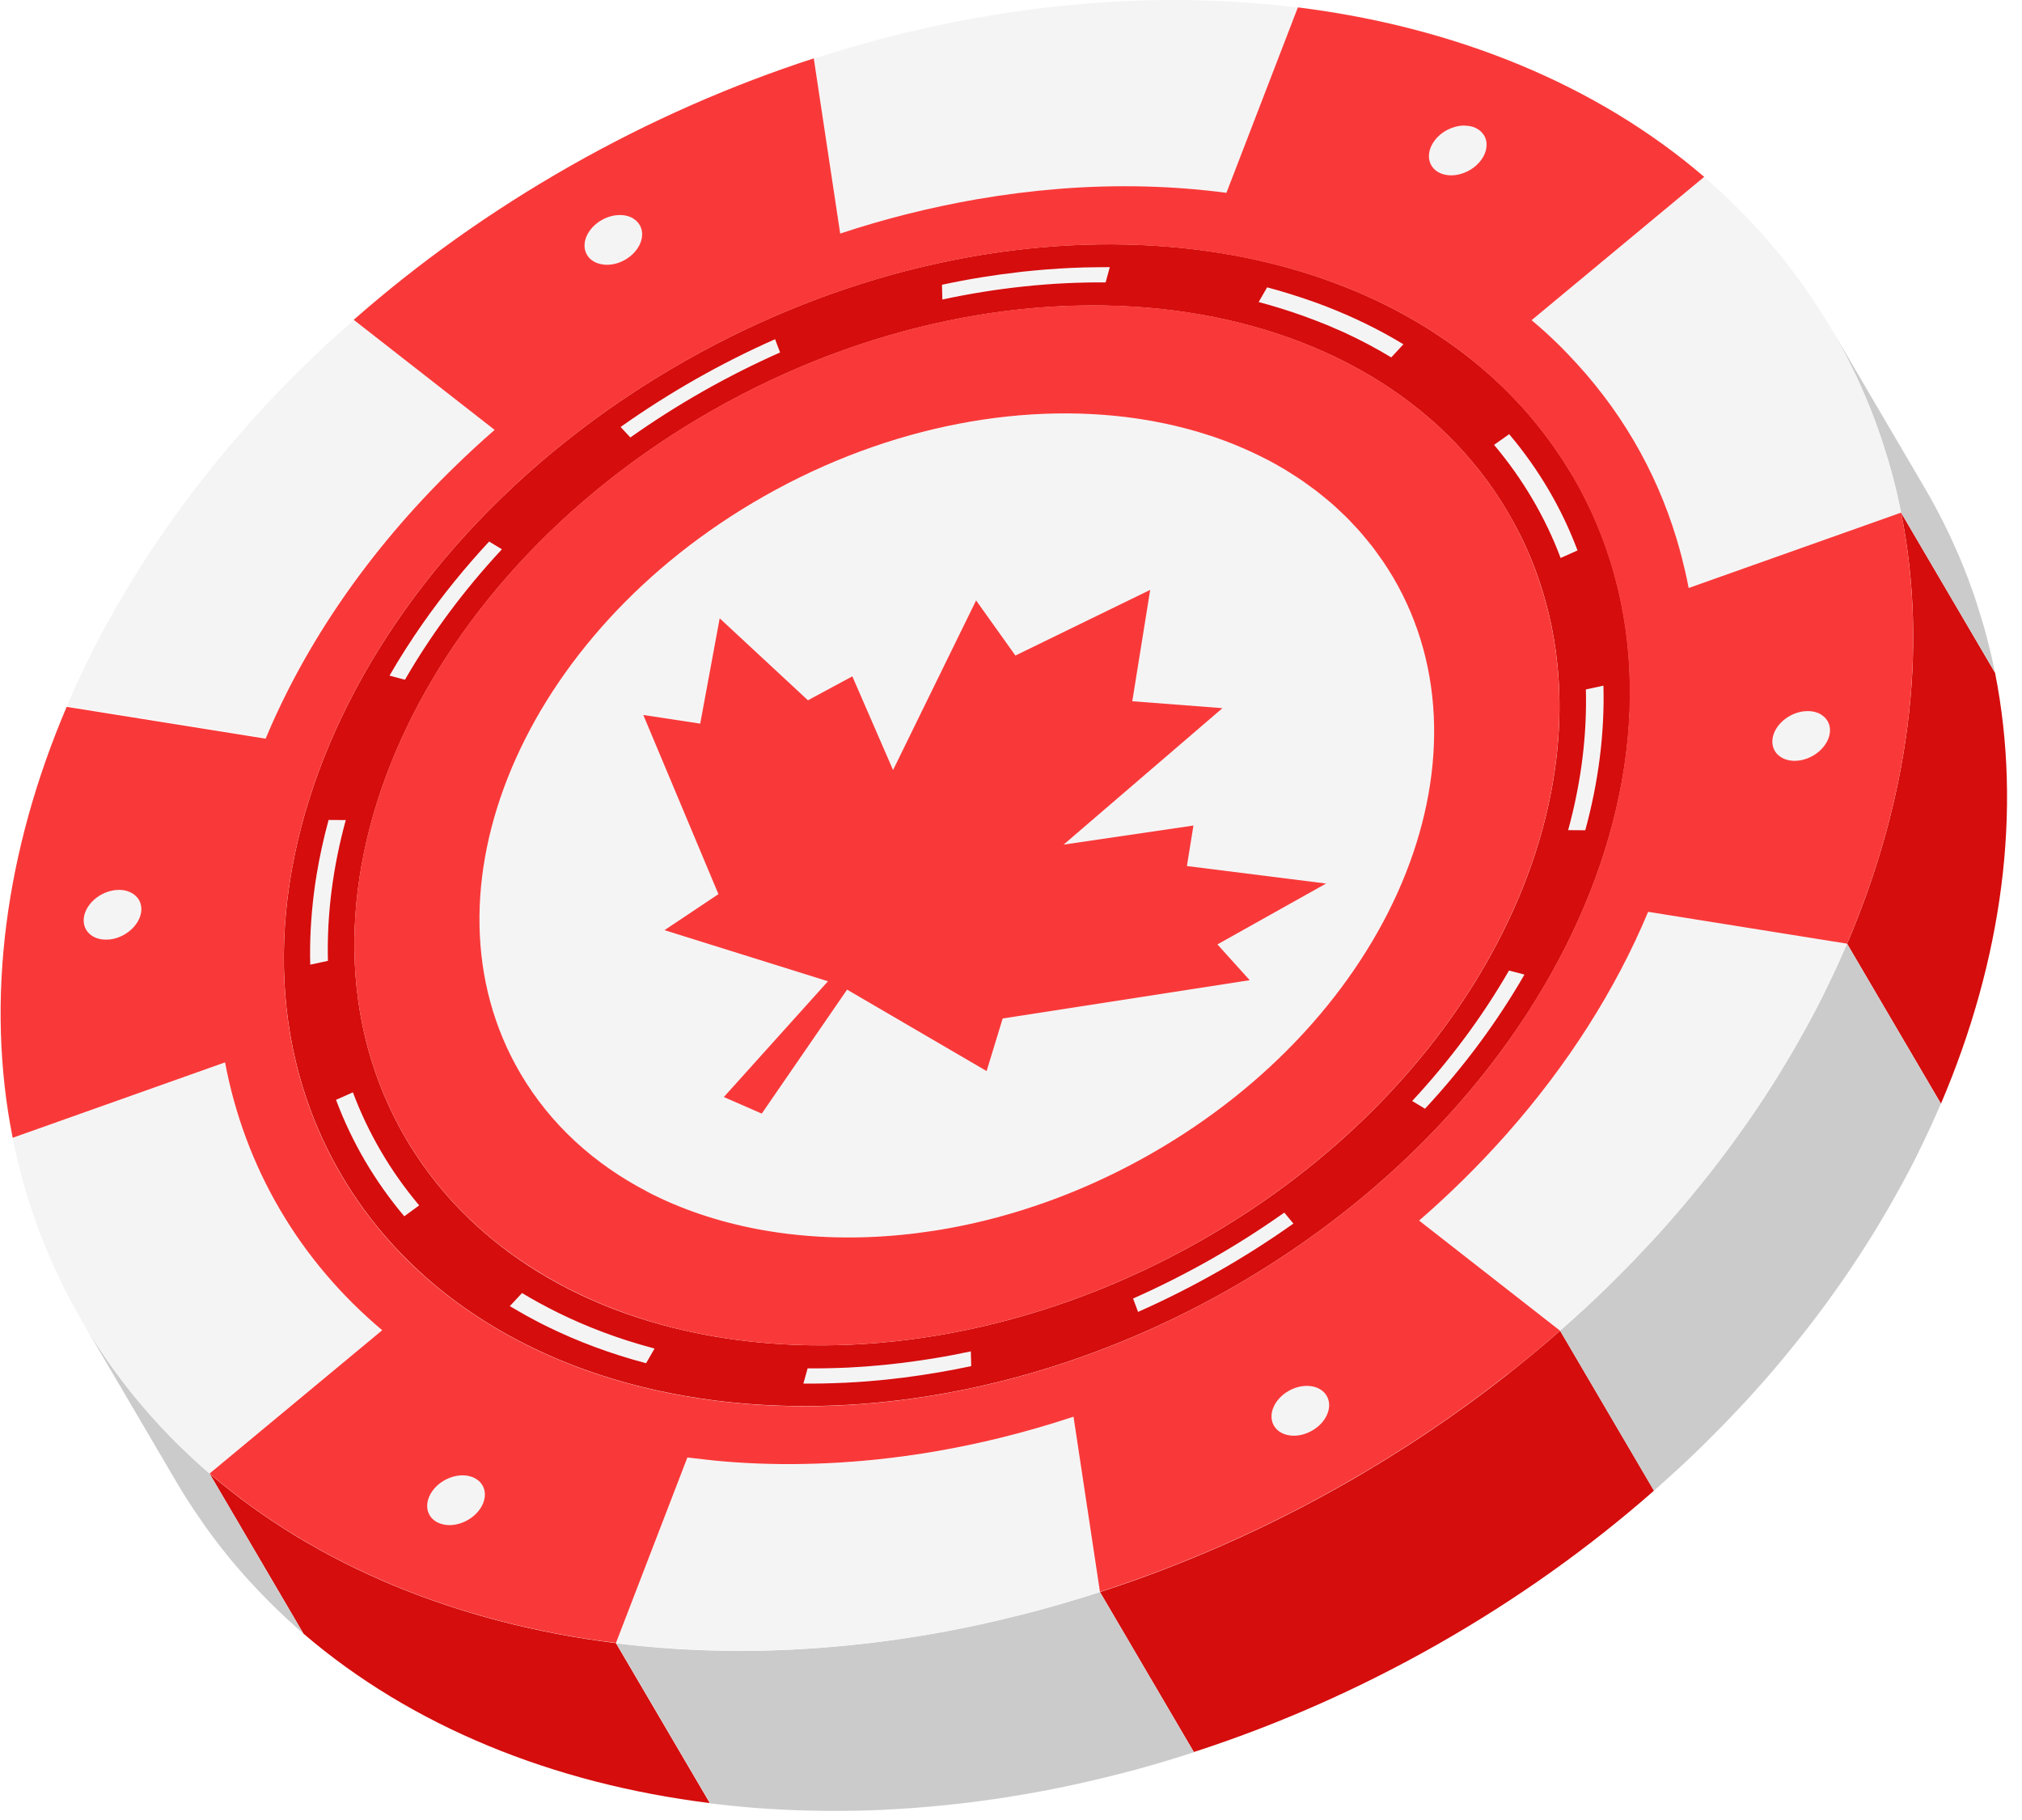
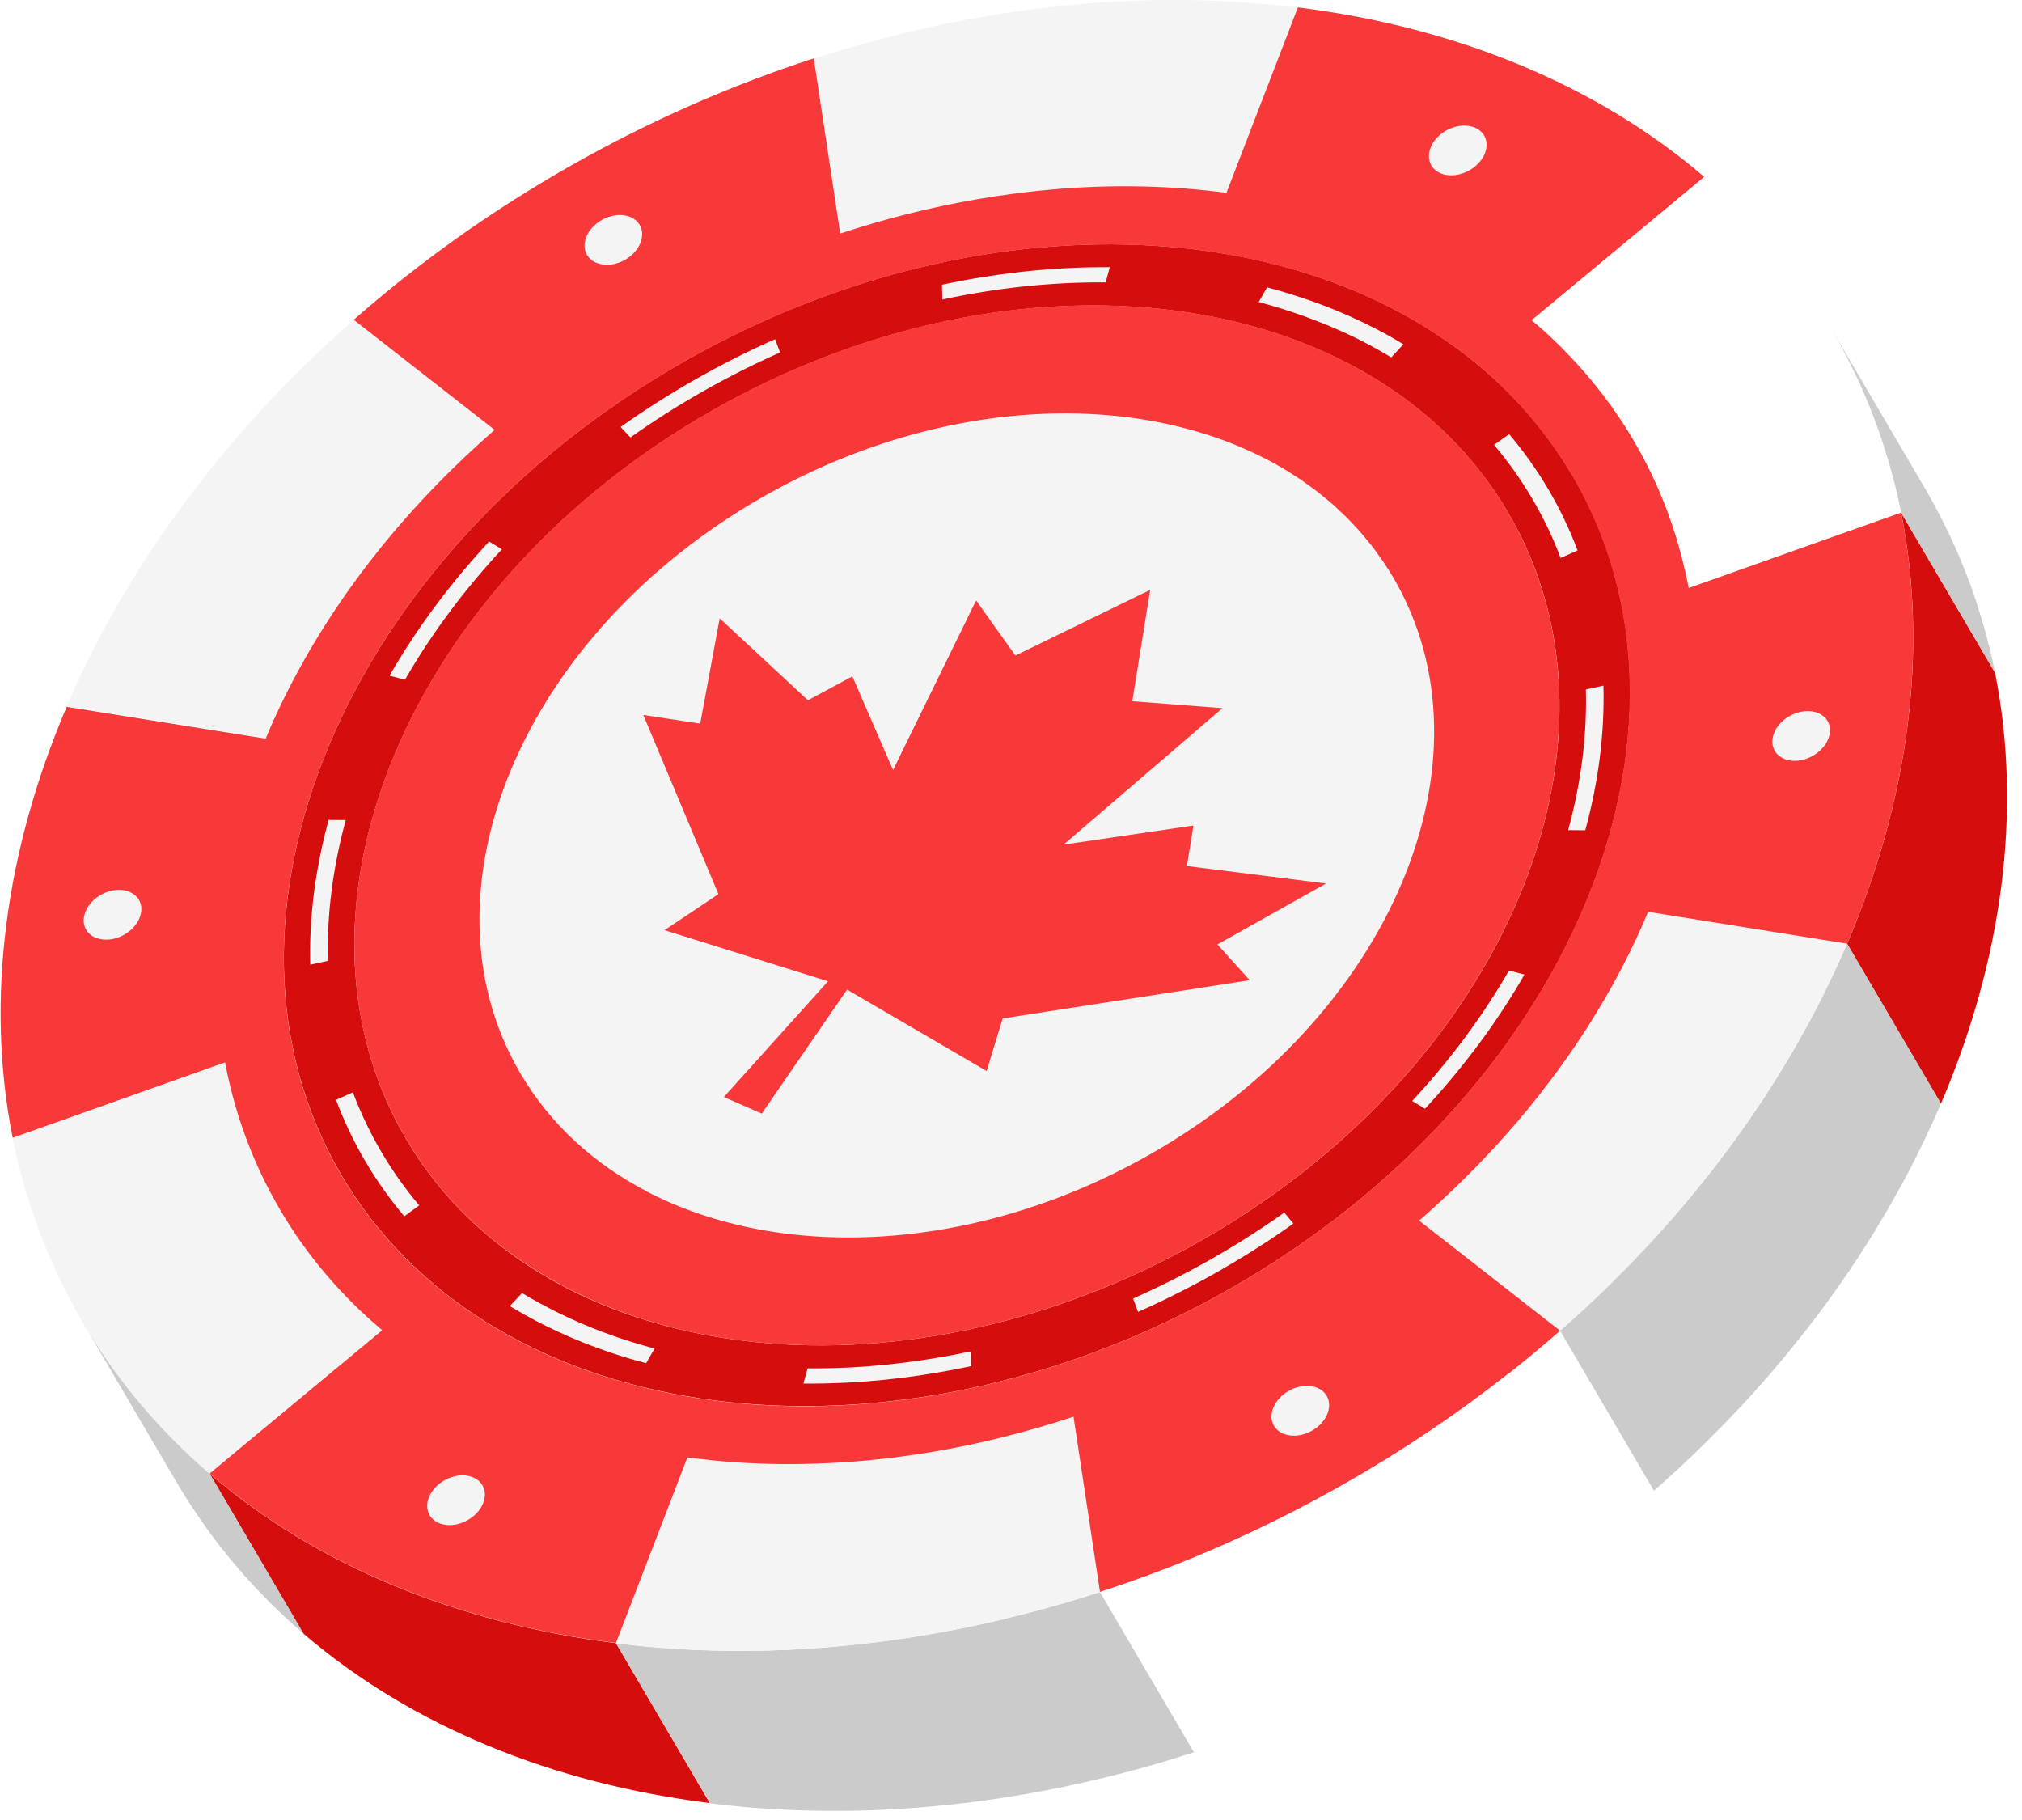
<svg xmlns="http://www.w3.org/2000/svg" width="130" height="117" viewBox="0 0 130 117" fill="none">
  <path d="M39.601 105.631C29.503 104.372 20.421 100.695 13.477 94.736L19.51 105.019C26.455 110.977 35.536 114.655 45.635 115.913L39.601 105.631Z" fill="#D50D0D" />
  <path d="M128.261 43.239L122.227 32.957C122.227 32.957 122.23 32.962 122.232 32.965C124.002 41.859 122.696 51.438 118.755 60.668L124.789 70.951C128.731 61.717 130.033 52.136 128.265 43.24L128.261 43.239Z" fill="#D50D0D" />
-   <path d="M106.338 95.829L100.305 85.546C99.24 86.483 98.14 87.398 97.008 88.291C93.734 90.874 90.19 93.268 86.384 95.43C83.823 96.885 81.23 98.187 78.612 99.338C75.995 100.49 73.362 101.493 70.723 102.347L76.756 112.63C82.036 110.921 87.299 108.621 92.418 105.713C97.536 102.805 102.194 99.473 106.338 95.829Z" fill="#D50D0D" />
  <path d="M118.116 62.097C118.045 62.254 117.971 62.411 117.897 62.569C117.713 62.96 117.522 63.352 117.332 63.744C117.275 63.854 117.223 63.966 117.168 64.079C116.921 64.574 116.661 65.068 116.397 65.561C116.331 65.681 116.265 65.8 116.2 65.923C115.995 66.297 115.787 66.672 115.576 67.042C115.481 67.204 115.391 67.367 115.297 67.528C115.079 67.906 114.854 68.279 114.624 68.656C114.552 68.772 114.484 68.889 114.415 69.003C114.118 69.485 113.812 69.964 113.501 70.443C113.426 70.56 113.348 70.672 113.273 70.789C113.025 71.161 112.775 71.53 112.523 71.901C112.419 72.053 112.311 72.204 112.204 72.358C111.948 72.723 111.689 73.083 111.425 73.446C111.338 73.562 111.255 73.68 111.168 73.796C110.822 74.265 110.467 74.732 110.105 75.195C110.025 75.296 109.944 75.398 109.866 75.498C109.577 75.864 109.282 76.233 108.984 76.596C108.865 76.742 108.744 76.885 108.625 77.031C108.333 77.379 108.038 77.73 107.737 78.076C107.639 78.192 107.543 78.306 107.442 78.419C107.045 78.872 106.641 79.321 106.232 79.766C106.156 79.85 106.076 79.933 105.999 80.014C105.659 80.379 105.318 80.74 104.97 81.102C104.84 81.236 104.709 81.37 104.577 81.505C104.244 81.843 103.91 82.178 103.572 82.511C103.464 82.618 103.358 82.722 103.25 82.829C102.806 83.26 102.356 83.687 101.899 84.111C101.816 84.188 101.731 84.262 101.647 84.34C101.27 84.684 100.89 85.031 100.504 85.369C100.437 85.43 100.369 85.487 100.302 85.547L106.336 95.83C106.402 95.77 106.471 95.712 106.538 95.652C106.921 95.311 107.303 94.967 107.681 94.622C107.764 94.545 107.849 94.471 107.933 94.393C108.389 93.97 108.84 93.543 109.284 93.111C109.392 93.005 109.497 92.9 109.606 92.794C109.944 92.46 110.281 92.124 110.61 91.787C110.74 91.654 110.87 91.52 111.003 91.385C111.352 91.023 111.693 90.662 112.032 90.297C112.108 90.213 112.188 90.13 112.266 90.049C112.675 89.604 113.078 89.155 113.476 88.702C113.576 88.589 113.672 88.474 113.771 88.359C114.072 88.013 114.368 87.665 114.658 87.314C114.779 87.171 114.898 87.025 115.017 86.879C115.315 86.515 115.611 86.147 115.9 85.781C115.98 85.679 116.061 85.577 116.139 85.477C116.5 85.015 116.855 84.548 117.202 84.079C117.289 83.963 117.371 83.845 117.458 83.728C117.723 83.365 117.982 83.006 118.237 82.641C118.346 82.49 118.45 82.337 118.556 82.183C118.81 81.816 119.063 81.445 119.306 81.072C119.383 80.957 119.463 80.841 119.535 80.725C119.845 80.247 120.151 79.767 120.448 79.285C120.521 79.17 120.589 79.053 120.658 78.939C120.885 78.564 121.109 78.19 121.33 77.811C121.425 77.649 121.519 77.488 121.609 77.325C121.822 76.95 122.031 76.578 122.234 76.206C122.3 76.086 122.366 75.966 122.431 75.844C122.695 75.351 122.951 74.858 123.202 74.362C123.258 74.251 123.31 74.14 123.365 74.027C123.558 73.638 123.747 73.243 123.93 72.852C124.004 72.694 124.078 72.536 124.15 72.38C124.329 71.988 124.502 71.598 124.674 71.206C124.711 71.122 124.749 71.037 124.784 70.95L118.751 60.667C118.713 60.751 118.676 60.836 118.64 60.924C118.468 61.316 118.297 61.708 118.116 62.097Z" fill="#CBCBCB" />
  <path d="M118.66 22.802C118.821 23.109 118.975 23.417 119.128 23.729C119.199 23.875 119.271 24.024 119.342 24.17C119.499 24.503 119.648 24.835 119.792 25.171C119.84 25.278 119.889 25.388 119.934 25.497C120.123 25.941 120.303 26.391 120.475 26.838C120.51 26.93 120.54 27.021 120.575 27.113C120.709 27.476 120.84 27.842 120.964 28.208C121.014 28.351 121.057 28.495 121.104 28.639C121.209 28.967 121.31 29.294 121.408 29.623C121.452 29.769 121.496 29.915 121.536 30.061C121.646 30.449 121.748 30.842 121.846 31.234C121.865 31.306 121.885 31.38 121.902 31.452C122.012 31.919 122.116 32.386 122.209 32.855C122.217 32.888 122.222 32.922 122.227 32.957L122.232 32.965C122.232 32.965 122.229 32.959 122.227 32.957L128.256 43.231C128.25 43.201 128.246 43.169 128.24 43.139C128.147 42.67 128.042 42.2 127.932 41.737C127.916 41.664 127.893 41.592 127.876 41.519C127.779 41.127 127.677 40.733 127.567 40.345C127.525 40.197 127.483 40.053 127.438 39.907C127.34 39.579 127.24 39.252 127.134 38.924C127.087 38.779 127.042 38.637 126.995 38.492C126.871 38.126 126.743 37.759 126.606 37.397C126.571 37.305 126.541 37.214 126.505 37.122C126.335 36.671 126.154 36.226 125.965 35.781C125.92 35.672 125.868 35.564 125.823 35.455C125.676 35.121 125.527 34.789 125.372 34.455C125.305 34.307 125.232 34.158 125.159 34.013C125.008 33.704 124.852 33.393 124.69 33.086C124.621 32.954 124.554 32.821 124.484 32.689C124.253 32.257 124.017 31.828 123.769 31.406L117.735 21.123C117.985 21.548 118.221 21.977 118.45 22.406C118.52 22.538 118.587 22.671 118.657 22.803L118.66 22.802Z" fill="#CBCBCB" />
  <path d="M19.51 105.019L13.477 94.736C13.449 94.715 13.426 94.694 13.401 94.671C13.401 94.671 13.399 94.668 13.398 94.666C13.261 94.549 13.127 94.431 12.992 94.311C12.764 94.109 12.54 93.908 12.32 93.701C12.271 93.657 12.226 93.612 12.181 93.567C11.872 93.28 11.57 92.986 11.271 92.689C11.17 92.587 11.072 92.485 10.97 92.383C10.782 92.192 10.595 91.996 10.411 91.798C10.358 91.739 10.303 91.684 10.249 91.626C10.249 91.626 10.249 91.626 10.248 91.623C10.146 91.513 10.043 91.403 9.942 91.289C9.674 90.994 9.41 90.693 9.15 90.385C9.094 90.321 9.038 90.259 8.984 90.193C8.67 89.819 8.365 89.441 8.066 89.055C7.993 88.962 7.924 88.864 7.851 88.771C7.63 88.479 7.412 88.185 7.195 87.887C7.195 87.887 7.195 87.887 7.194 87.884C7.171 87.852 7.149 87.82 7.125 87.785C7.054 87.684 6.984 87.585 6.914 87.484C6.717 87.2 6.523 86.915 6.333 86.624C6.252 86.499 6.17 86.378 6.089 86.252C5.825 85.842 5.566 85.427 5.318 85.004C5.318 85.004 5.317 85.001 5.315 84.999L11.349 95.281C11.598 95.707 11.857 96.122 12.122 96.535C12.203 96.66 12.286 96.781 12.367 96.907C12.557 97.198 12.752 97.486 12.949 97.769C13.02 97.871 13.091 97.972 13.16 98.071C13.182 98.103 13.206 98.138 13.229 98.169C13.229 98.169 13.229 98.169 13.231 98.172C13.444 98.472 13.662 98.766 13.886 99.057C13.891 99.065 13.896 99.073 13.903 99.08C13.95 99.14 13.993 99.201 14.04 99.26C14.06 99.289 14.08 99.316 14.103 99.343C14.34 99.649 14.582 99.951 14.829 100.251C14.893 100.327 14.956 100.402 15.021 100.481C15.021 100.481 15.021 100.481 15.023 100.484C15.072 100.542 15.119 100.597 15.168 100.655C15.434 100.966 15.703 101.276 15.979 101.578C16.031 101.634 16.081 101.687 16.133 101.743C16.176 101.79 16.218 101.837 16.264 101.882C16.269 101.89 16.276 101.897 16.286 101.907C16.286 101.907 16.289 101.912 16.291 101.915C16.343 101.971 16.396 102.03 16.451 102.085C16.635 102.282 16.822 102.478 17.01 102.67C17.112 102.772 17.209 102.873 17.311 102.976C17.61 103.272 17.912 103.567 18.222 103.857C18.27 103.9 18.316 103.945 18.361 103.99C18.584 104.196 18.809 104.399 19.035 104.603C19.169 104.721 19.307 104.84 19.441 104.958C19.441 104.958 19.442 104.961 19.444 104.964C19.444 104.964 19.444 104.964 19.445 104.966C19.47 104.99 19.494 105.01 19.518 105.033L19.51 105.019ZM9.121 90.368C9.072 90.311 9.022 90.257 8.976 90.198C9.025 90.255 9.072 90.311 9.121 90.368Z" fill="#CBCBCB" />
  <path d="M76.753 112.632L70.72 102.349C70.641 102.375 70.558 102.403 70.478 102.427C69.964 102.592 69.452 102.752 68.938 102.903C68.899 102.914 68.861 102.928 68.825 102.937C68.773 102.952 68.72 102.971 68.668 102.985C68.06 103.163 67.453 103.336 66.844 103.5C66.709 103.535 66.575 103.57 66.437 103.607C65.958 103.734 65.48 103.856 65.002 103.971C64.93 103.99 64.853 104.008 64.779 104.024C64.702 104.041 64.622 104.06 64.547 104.081C64.531 104.086 64.514 104.088 64.498 104.094C64.498 104.094 64.495 104.095 64.492 104.097C63.981 104.22 63.472 104.334 62.961 104.445C62.867 104.465 62.774 104.488 62.682 104.506C62.073 104.636 61.461 104.756 60.851 104.872C60.851 104.872 60.848 104.874 60.845 104.875C60.807 104.882 60.766 104.89 60.729 104.897C60.656 104.908 60.582 104.924 60.509 104.936C60.019 105.024 59.534 105.109 59.045 105.185C59.039 105.189 59.03 105.186 59.022 105.191C59.004 105.194 58.984 105.198 58.967 105.2C58.828 105.223 58.685 105.244 58.547 105.267C58.033 105.347 57.516 105.42 57.004 105.491C56.982 105.492 56.959 105.498 56.937 105.499C56.87 105.508 56.804 105.519 56.74 105.526C56.135 105.605 55.527 105.674 54.924 105.737C54.817 105.749 54.712 105.757 54.605 105.769C54.602 105.77 54.599 105.772 54.595 105.771C54.104 105.819 53.615 105.865 53.127 105.904C53.087 105.908 53.048 105.911 53.007 105.912C52.901 105.92 52.8 105.929 52.695 105.937C52.681 105.937 52.669 105.937 52.656 105.94C52.151 105.977 51.65 106.009 51.145 106.034C51.056 106.036 50.965 106.043 50.874 106.05C50.874 106.05 50.872 106.052 50.869 106.053C50.426 106.074 49.981 106.091 49.538 106.104C49.39 106.11 49.243 106.112 49.093 106.115C48.992 106.116 48.891 106.118 48.789 106.12C48.789 106.12 48.786 106.121 48.782 106.12C48.302 106.128 47.818 106.131 47.34 106.13C47.189 106.13 47.04 106.129 46.887 106.126C46.88 106.127 46.873 106.127 46.864 106.125C46.478 106.12 46.095 106.114 45.714 106.103C45.629 106.099 45.545 106.099 45.459 106.095C45.459 106.095 45.452 106.095 45.447 106.094C45.34 106.092 45.232 106.089 45.123 106.084C44.547 106.065 43.972 106.034 43.402 105.999C43.289 105.993 43.181 105.984 43.066 105.974C42.828 105.957 42.592 105.942 42.356 105.922C42.15 105.906 41.943 105.889 41.739 105.87C41.731 105.871 41.727 105.87 41.718 105.867C41.718 105.867 41.715 105.869 41.711 105.868C41.708 105.869 41.702 105.865 41.699 105.867C41.647 105.863 41.594 105.856 41.542 105.852C41.43 105.841 41.317 105.83 41.205 105.82C41.205 105.82 41.202 105.821 41.198 105.82C41.069 105.807 40.936 105.793 40.807 105.781C40.504 105.748 40.203 105.714 39.903 105.679C39.809 105.669 39.718 105.661 39.627 105.649L45.661 115.932C45.754 115.943 45.847 115.953 45.941 115.963C46.243 116.001 46.543 116.035 46.845 116.065C46.974 116.077 47.104 116.093 47.236 116.104C47.236 116.104 47.239 116.102 47.243 116.103C47.355 116.114 47.468 116.125 47.58 116.136C47.632 116.14 47.685 116.147 47.737 116.151C47.744 116.151 47.753 116.153 47.758 116.154C47.765 116.154 47.77 116.155 47.779 116.157C47.983 116.176 48.189 116.192 48.396 116.209C48.631 116.228 48.869 116.246 49.105 116.261C49.216 116.269 49.328 116.28 49.442 116.286C49.482 116.29 49.52 116.29 49.558 116.291C50.09 116.325 50.623 116.349 51.158 116.37C51.266 116.372 51.373 116.375 51.483 116.38C51.485 116.378 51.49 116.379 51.494 116.38C51.58 116.384 51.664 116.385 51.749 116.389C52.131 116.399 52.515 116.408 52.899 116.41C52.906 116.41 52.913 116.409 52.922 116.412C53.071 116.413 53.224 116.416 53.376 116.415C53.853 116.416 54.334 116.415 54.817 116.406C54.921 116.402 55.024 116.403 55.129 116.4C55.276 116.399 55.424 116.393 55.574 116.39C56.014 116.378 56.456 116.362 56.897 116.339C56.9 116.338 56.904 116.339 56.911 116.338C57.001 116.336 57.092 116.329 57.182 116.322C57.682 116.296 58.188 116.266 58.693 116.229C58.707 116.228 58.719 116.229 58.732 116.225C58.83 116.218 58.928 116.21 59.026 116.203C59.073 116.199 59.117 116.196 59.164 116.192C59.652 116.153 60.142 116.11 60.632 116.059C60.743 116.048 60.854 116.037 60.965 116.027C61.568 115.963 62.174 115.891 62.784 115.814C62.861 115.803 62.939 115.793 63.016 115.782C63.026 115.78 63.036 115.778 63.048 115.779C63.561 115.711 64.074 115.636 64.588 115.556C64.731 115.535 64.874 115.514 65.018 115.488C65.036 115.485 65.05 115.484 65.066 115.479C65.568 115.399 66.067 115.313 66.571 115.221C66.642 115.207 66.712 115.197 66.783 115.182C66.811 115.178 66.841 115.172 66.869 115.167C66.877 115.162 66.886 115.165 66.896 115.163C67.507 115.047 68.118 114.927 68.728 114.797C68.823 114.777 68.915 114.754 69.007 114.736C69.517 114.624 70.027 114.51 70.538 114.388C70.561 114.382 70.585 114.376 70.605 114.372C70.674 114.355 70.748 114.339 70.818 114.322C70.895 114.304 70.967 114.286 71.044 114.268C71.52 114.15 71.997 114.032 72.472 113.905C72.612 113.866 72.751 113.832 72.893 113.796C73.497 113.631 74.103 113.462 74.707 113.284C74.754 113.268 74.801 113.256 74.848 113.241C74.874 113.233 74.903 113.224 74.929 113.217C74.945 113.212 74.961 113.206 74.974 113.203L74.979 113.2C74.979 113.2 74.979 113.2 74.982 113.198C75.492 113.046 76.004 112.886 76.515 112.723C76.594 112.696 76.677 112.675 76.759 112.647L76.757 112.645L76.753 112.632Z" fill="#CBCBCB" />
  <path d="M89.582 37.117C89.37 36.756 89.148 36.405 88.915 36.064C88.848 35.964 88.775 35.871 88.707 35.775C88.537 35.537 88.369 35.296 88.191 35.069C88.097 34.948 87.996 34.834 87.898 34.714C87.736 34.515 87.577 34.314 87.407 34.128C87.295 34.001 87.177 33.885 87.062 33.76C86.899 33.585 86.734 33.407 86.566 33.237C86.441 33.114 86.312 32.997 86.184 32.876C86.014 32.715 85.847 32.553 85.671 32.403C85.536 32.282 85.395 32.172 85.256 32.057C85.079 31.911 84.906 31.764 84.725 31.624C84.579 31.51 84.43 31.404 84.279 31.296C84.099 31.163 83.917 31.028 83.728 30.9C83.572 30.795 83.413 30.692 83.255 30.591C83.067 30.471 82.877 30.347 82.688 30.231C82.525 30.134 82.356 30.04 82.189 29.944C81.996 29.834 81.798 29.722 81.599 29.616C81.427 29.523 81.253 29.439 81.077 29.353C80.874 29.252 80.675 29.152 80.468 29.057C80.291 28.975 80.108 28.896 79.926 28.817C79.717 28.727 79.51 28.639 79.298 28.555C79.111 28.482 78.924 28.409 78.736 28.341C78.523 28.261 78.311 28.184 78.093 28.11C77.899 28.044 77.707 27.982 77.513 27.921C77.294 27.852 77.073 27.787 76.853 27.721C76.657 27.665 76.456 27.612 76.254 27.559C76.03 27.5 75.807 27.443 75.579 27.39C75.376 27.341 75.172 27.297 74.963 27.252C74.734 27.203 74.506 27.157 74.273 27.114C74.106 27.082 73.941 27.053 73.775 27.021C66.183 25.733 57.282 27.277 49.111 31.919C33.613 40.723 26.607 57.329 33.461 69.01C35.389 72.296 38.208 74.84 41.609 76.607C50.302 81.121 62.792 80.547 73.934 74.218C89.432 65.413 96.438 48.808 89.584 37.127L89.582 37.117Z" fill="#F5F4F5" />
  <path d="M9.078 58.61C9.113 58.321 9.059 58.061 8.931 57.843C8.737 57.513 8.377 57.286 7.92 57.224C7.876 57.22 7.828 57.217 7.786 57.215C7.75 57.213 7.72 57.207 7.687 57.208C7.648 57.207 7.606 57.212 7.565 57.214C7.524 57.214 7.483 57.215 7.439 57.218C6.422 57.326 5.508 58.125 5.399 58.999C5.364 59.288 5.418 59.548 5.546 59.766C5.74 60.096 6.101 60.324 6.559 60.388C6.712 60.409 6.872 60.411 7.043 60.392C8.06 60.285 8.974 59.486 9.082 58.611L9.078 58.61Z" fill="#F5F4F5" />
  <path d="M31.168 96.018C31.165 95.956 31.159 95.892 31.148 95.835C31.16 95.895 31.165 95.956 31.168 96.018Z" fill="#F5F4F5" />
  <path d="M31.171 96.031C31.171 96.031 31.168 96.025 31.169 96.02C31.171 96.023 31.173 96.026 31.171 96.031Z" fill="#F5F4F5" />
  <path d="M31.148 95.835C31.144 95.815 31.137 95.797 31.131 95.781C31.135 95.801 31.142 95.82 31.148 95.835Z" fill="#F5F4F5" />
  <path d="M31.013 95.476C31.032 95.509 31.045 95.543 31.061 95.578C31.046 95.546 31.034 95.512 31.014 95.478L31.013 95.476Z" fill="#F5F4F5" />
  <path d="M31.171 96.031C31.184 96.362 31.068 96.727 30.817 97.067C30.287 97.778 29.335 98.159 28.552 98.011C29.335 98.159 30.289 97.781 30.817 97.067C31.071 96.725 31.184 96.362 31.171 96.031Z" fill="#F5F4F5" />
  <path d="M31.134 95.78C31.124 95.737 31.113 95.691 31.097 95.652C31.114 95.694 31.124 95.737 31.134 95.78Z" fill="#F5F4F5" />
  <path d="M31.095 95.649C31.085 95.625 31.072 95.602 31.06 95.576C31.073 95.598 31.088 95.623 31.095 95.649Z" fill="#F5F4F5" />
  <path d="M85.296 89.732C85.243 89.643 85.183 89.565 85.111 89.494C84.61 89.003 83.67 88.951 82.852 89.416C81.917 89.948 81.493 90.949 81.908 91.657C82.115 92.009 82.492 92.22 82.935 92.278C83.378 92.335 83.885 92.237 84.354 91.971C85.29 91.44 85.714 90.438 85.298 89.731L85.296 89.732Z" fill="#F5F4F5" />
  <path d="M41.128 14.459C41.077 14.372 41.015 14.292 40.943 14.221C40.889 14.169 40.828 14.129 40.768 14.085C40.745 14.072 40.728 14.048 40.705 14.035C40.18 13.722 39.389 13.742 38.687 14.141C37.749 14.674 37.328 15.674 37.741 16.379C37.956 16.745 38.353 16.956 38.816 17.003C39.248 17.048 39.733 16.951 40.185 16.695C41.12 16.163 41.544 15.162 41.129 14.454L41.128 14.459Z" fill="#F5F4F5" />
  <path d="M95.412 8.711C95.4 8.691 95.385 8.67 95.37 8.652C95.247 8.469 95.066 8.315 94.827 8.211C94.821 8.207 94.817 8.206 94.81 8.202C94.72 8.164 94.626 8.139 94.526 8.118C94.513 8.114 94.502 8.109 94.486 8.107C94.431 8.097 94.373 8.097 94.319 8.094C94.258 8.087 94.2 8.079 94.138 8.077C93.437 8.077 92.67 8.442 92.217 9.053C91.814 9.599 91.761 10.2 92.02 10.641C92.147 10.857 92.35 11.036 92.622 11.15C92.932 11.279 93.29 11.307 93.645 11.247C94.239 11.148 94.833 10.811 95.212 10.301C95.615 9.755 95.668 9.154 95.409 8.712L95.412 8.711Z" fill="#F5F4F5" />
  <path d="M115.604 48.897C116.621 48.789 117.535 47.99 117.643 47.116C117.679 46.827 117.625 46.567 117.497 46.349C117.488 46.335 117.476 46.32 117.468 46.306C117.445 46.267 117.419 46.229 117.386 46.192C117.313 46.107 117.227 46.032 117.129 45.968C117.116 45.958 117.103 45.95 117.089 45.939C117.044 45.913 116.995 45.888 116.947 45.864C116.932 45.857 116.922 45.848 116.909 45.844C116.65 45.733 116.343 45.688 116.002 45.725C114.985 45.833 114.071 46.632 113.961 47.504C113.925 47.792 113.979 48.053 114.107 48.271C114.204 48.436 114.344 48.577 114.515 48.681C114.8 48.858 115.179 48.941 115.604 48.897Z" fill="#F5F4F5" />
  <path d="M30.815 97.064C31.219 96.518 31.272 95.918 31.013 95.476C30.886 95.26 30.683 95.081 30.411 94.967C30.307 94.926 30.201 94.893 30.086 94.872C29.304 94.727 28.351 95.105 27.821 95.816C27.416 96.359 27.363 96.96 27.622 97.402C27.748 97.617 27.952 97.796 28.223 97.91C28.327 97.952 28.434 97.985 28.548 98.005C29.332 98.153 30.285 97.775 30.814 97.061L30.815 97.064Z" fill="#F5F4F5" />
  <path d="M24.571 85.525C21.976 83.342 19.751 80.758 18.003 77.78C16.256 74.801 15.094 71.614 14.469 68.307L0.814 73.156C0.816 73.166 0.82 73.178 0.819 73.19C0.822 73.196 0.822 73.207 0.822 73.215C0.824 73.225 0.828 73.237 0.827 73.249C0.827 73.249 0.829 73.252 0.83 73.254C0.901 73.613 0.986 73.972 1.066 74.329C1.07 74.334 1.069 74.346 1.072 74.351C1.095 74.454 1.117 74.557 1.14 74.66C1.157 74.728 1.173 74.794 1.19 74.862C1.193 74.868 1.195 74.871 1.196 74.878C1.196 74.878 1.197 74.881 1.199 74.883C1.263 75.141 1.335 75.399 1.402 75.656C1.436 75.785 1.469 75.919 1.504 76.049C1.504 76.049 1.504 76.049 1.505 76.052C1.545 76.197 1.588 76.34 1.63 76.484C1.726 76.81 1.826 77.134 1.929 77.459C1.931 77.462 1.933 77.464 1.934 77.467C1.98 77.609 2.025 77.751 2.072 77.889C2.073 77.892 2.075 77.894 2.077 77.897C2.139 78.082 2.205 78.264 2.27 78.447C2.336 78.63 2.399 78.814 2.464 78.997C2.466 79 2.468 79.002 2.469 79.005C2.472 79.011 2.476 79.016 2.476 79.024C2.506 79.1 2.531 79.175 2.561 79.252C2.561 79.252 2.561 79.252 2.562 79.254C2.629 79.433 2.706 79.609 2.776 79.786C2.882 80.057 2.988 80.329 3.1 80.597C3.148 80.711 3.199 80.824 3.248 80.934C3.248 80.934 3.25 80.937 3.252 80.94C3.395 81.268 3.542 81.595 3.695 81.922C3.765 82.073 3.836 82.219 3.908 82.368C4.059 82.677 4.211 82.982 4.373 83.289C4.373 83.289 4.373 83.289 4.374 83.292C4.444 83.424 4.511 83.558 4.581 83.689C4.81 84.119 5.046 84.547 5.294 84.97C5.542 85.392 5.801 85.808 6.064 86.218C6.064 86.218 6.064 86.218 6.066 86.22C6.147 86.346 6.231 86.469 6.312 86.595C6.502 86.886 6.696 87.171 6.894 87.457C6.988 87.591 7.081 87.724 7.175 87.858C7.175 87.858 7.175 87.858 7.176 87.86C7.39 88.16 7.608 88.454 7.831 88.745C7.902 88.839 7.974 88.936 8.047 89.028C8.346 89.415 8.651 89.793 8.965 90.166C9.019 90.233 9.077 90.293 9.131 90.359C9.389 90.664 9.653 90.965 9.923 91.263C10.022 91.374 10.126 91.487 10.229 91.596C10.229 91.596 10.229 91.596 10.23 91.599C10.468 91.856 10.707 92.108 10.951 92.357C11.053 92.459 11.154 92.566 11.255 92.668C11.548 92.961 11.843 93.244 12.143 93.529C12.196 93.581 12.249 93.633 12.304 93.68C12.655 94.007 13.017 94.326 13.38 94.642C13.38 94.642 13.382 94.645 13.383 94.648C13.385 94.651 13.386 94.653 13.393 94.657C13.414 94.675 13.438 94.695 13.459 94.713L24.554 85.502L24.571 85.525Z" fill="#F5F4F5" />
  <path d="M64.244 92.463C57.732 94.055 51.273 94.492 45.258 93.83C45.048 93.808 44.839 93.781 44.632 93.757C44.488 93.738 44.34 93.725 44.196 93.706L39.604 105.629C39.703 105.643 39.804 105.653 39.904 105.663C40.328 105.714 40.75 105.761 41.179 105.801C41.347 105.817 41.516 105.833 41.685 105.849C41.687 105.847 41.694 105.851 41.696 105.85C41.696 105.85 41.699 105.848 41.704 105.849C41.711 105.849 41.715 105.85 41.724 105.853C41.921 105.871 42.117 105.883 42.317 105.9C42.559 105.919 42.799 105.94 43.041 105.958C43.159 105.966 43.274 105.975 43.389 105.984C43.956 106.02 44.53 106.048 45.1 106.071C45.212 106.075 45.327 106.077 45.441 106.083C45.908 106.097 46.377 106.11 46.85 106.114C47.006 106.115 47.166 106.117 47.322 106.118C47.804 106.12 48.283 106.116 48.768 106.109C48.768 106.109 48.771 106.108 48.776 106.109C48.877 106.107 48.978 106.106 49.08 106.104C49.191 106.1 49.305 106.095 49.417 106.091C49.443 106.091 49.465 106.09 49.492 106.09C49.947 106.077 50.405 106.063 50.862 106.042C50.959 106.039 51.057 106.032 51.155 106.025C51.652 106 52.149 105.967 52.646 105.931C52.762 105.921 52.879 105.914 52.997 105.903C53.037 105.899 53.076 105.895 53.117 105.894C53.606 105.855 54.096 105.812 54.586 105.761C54.588 105.76 54.591 105.758 54.596 105.759C54.702 105.747 54.808 105.74 54.914 105.727C55.518 105.664 56.123 105.592 56.73 105.516C56.797 105.508 56.86 105.498 56.927 105.49C56.949 105.489 56.972 105.483 56.994 105.482C57.508 105.414 58.024 105.337 58.538 105.257C58.676 105.235 58.816 105.215 58.957 105.191C58.975 105.188 58.995 105.184 59.013 105.182C59.508 105.102 60.004 105.017 60.499 104.926C60.572 104.914 60.646 104.898 60.719 104.887C60.757 104.88 60.795 104.874 60.836 104.866C60.836 104.866 60.838 104.864 60.841 104.862C61.452 104.747 62.063 104.627 62.673 104.497C62.767 104.477 62.86 104.454 62.952 104.435C63.462 104.324 63.971 104.21 64.483 104.087C64.483 104.087 64.486 104.086 64.489 104.084C64.489 104.084 64.522 104.076 64.538 104.071C64.615 104.054 64.694 104.034 64.769 104.014C64.844 103.998 64.919 103.978 64.993 103.962C65.471 103.847 65.949 103.725 66.428 103.598C66.562 103.562 66.697 103.527 66.834 103.49C67.443 103.327 68.05 103.153 68.658 102.976C68.71 102.961 68.761 102.944 68.816 102.927C68.855 102.916 68.892 102.903 68.928 102.893C69.441 102.74 69.955 102.582 70.468 102.417C70.547 102.391 70.629 102.363 70.71 102.339L69.01 91.079C67.418 91.607 65.823 92.066 64.232 92.455L64.244 92.463Z" fill="#F5F4F5" />
  <path d="M96.817 72.956C95.118 74.872 93.256 76.716 91.239 78.466L100.3 85.545C100.367 85.484 100.436 85.427 100.503 85.366C100.886 85.025 101.268 84.682 101.646 84.337C101.729 84.26 101.814 84.185 101.898 84.108C102.354 83.684 102.804 83.257 103.249 82.826C103.357 82.72 103.462 82.615 103.57 82.509C103.909 82.175 104.246 81.838 104.575 81.502C104.705 81.368 104.835 81.235 104.968 81.1C105.316 80.738 105.657 80.376 105.997 80.012C106.073 79.928 106.153 79.845 106.23 79.763C106.64 79.318 107.043 78.869 107.44 78.416C107.541 78.303 107.637 78.189 107.736 78.073C108.037 77.727 108.333 77.379 108.623 77.028C108.744 76.885 108.863 76.739 108.982 76.593C109.28 76.23 109.575 75.861 109.865 75.495C109.945 75.394 110.026 75.292 110.104 75.192C110.465 74.729 110.82 74.263 111.167 73.794C111.254 73.677 111.336 73.559 111.423 73.443C111.688 73.08 111.947 72.72 112.202 72.355C112.311 72.204 112.414 72.052 112.521 71.898C112.775 71.53 113.028 71.159 113.271 70.786C113.348 70.672 113.427 70.555 113.5 70.44C113.81 69.961 114.116 69.482 114.413 69C114.485 68.884 114.553 68.767 114.623 68.653C114.85 68.278 115.074 67.905 115.295 67.526C115.39 67.364 115.484 67.202 115.574 67.039C115.787 66.665 115.996 66.292 116.198 65.92C116.265 65.8 116.331 65.681 116.395 65.558C116.659 65.065 116.916 64.573 117.167 64.076C117.223 63.966 117.275 63.854 117.33 63.741C117.522 63.352 117.711 62.958 117.895 62.566C117.969 62.408 118.043 62.251 118.115 62.095C118.294 61.702 118.467 61.313 118.638 60.921C118.676 60.836 118.713 60.751 118.749 60.664L105.959 58.616C103.87 63.613 100.781 68.481 96.812 72.954L96.817 72.956Z" fill="#F5F4F5" />
  <path d="M31.799 27.648L22.74 20.572C22.674 20.628 22.613 20.685 22.547 20.741C22.158 21.085 21.775 21.433 21.392 21.782C21.389 21.783 21.383 21.786 21.38 21.788C21.301 21.859 21.221 21.93 21.143 22.004C20.687 22.428 20.24 22.854 19.795 23.285C19.795 23.285 19.795 23.285 19.793 23.286C19.688 23.387 19.583 23.491 19.48 23.594C19.48 23.594 19.478 23.596 19.475 23.597C19.475 23.597 19.475 23.598 19.472 23.599C19.368 23.699 19.27 23.803 19.166 23.904C19.13 23.939 19.093 23.974 19.058 24.01C18.859 24.208 18.66 24.404 18.463 24.605C18.336 24.737 18.204 24.867 18.077 24.999C17.735 25.354 17.395 25.711 17.064 26.07C16.98 26.159 16.896 26.248 16.813 26.34C16.404 26.785 15.998 27.236 15.603 27.687C15.515 27.79 15.427 27.892 15.339 27.994C15.339 27.994 15.337 27.995 15.334 27.997C15.026 28.351 14.722 28.71 14.424 29.069C14.307 29.211 14.192 29.351 14.077 29.49C13.771 29.861 13.473 30.232 13.179 30.608C13.176 30.61 13.172 30.616 13.171 30.62C13.101 30.708 13.031 30.796 12.962 30.884C12.962 30.884 12.962 30.884 12.959 30.886C12.594 31.355 12.237 31.826 11.885 32.298C11.885 32.298 11.882 32.299 11.879 32.301C11.848 32.345 11.817 32.389 11.784 32.429C11.745 32.485 11.703 32.543 11.661 32.6C11.661 32.6 11.655 32.603 11.657 32.606C11.654 32.608 11.65 32.614 11.649 32.618C11.377 32.989 11.11 33.361 10.848 33.733C10.845 33.735 10.842 33.737 10.841 33.741C10.742 33.883 10.644 34.025 10.545 34.166C10.545 34.166 10.545 34.166 10.542 34.168C10.426 34.338 10.313 34.507 10.197 34.677C10.056 34.884 9.916 35.09 9.776 35.297C9.771 35.307 9.764 35.315 9.756 35.327C9.739 35.351 9.72 35.377 9.706 35.404C9.67 35.458 9.632 35.517 9.596 35.571C9.583 35.589 9.574 35.605 9.56 35.621C9.243 36.107 8.932 36.597 8.628 37.086C8.628 37.086 8.624 37.092 8.623 37.097C8.592 37.148 8.561 37.199 8.532 37.245C8.532 37.245 8.529 37.247 8.526 37.248C8.517 37.265 8.508 37.282 8.495 37.3C8.482 37.322 8.47 37.34 8.457 37.363C8.451 37.366 8.451 37.373 8.447 37.379C8.447 37.379 8.444 37.381 8.442 37.382C8.442 37.382 8.438 37.388 8.436 37.393C8.198 37.782 7.967 38.174 7.737 38.565C7.735 38.567 7.732 38.576 7.731 38.58C7.692 38.643 7.658 38.708 7.619 38.77C7.616 38.772 7.615 38.776 7.614 38.781C7.577 38.847 7.538 38.91 7.501 38.976C7.497 38.982 7.492 38.992 7.487 38.998C7.487 38.998 7.487 38.998 7.485 39C7.482 39.001 7.481 39.006 7.479 39.01C7.258 39.401 7.038 39.794 6.823 40.185C6.819 40.191 6.814 40.201 6.81 40.207C6.81 40.207 6.804 40.21 6.807 40.216C6.774 40.276 6.741 40.336 6.708 40.395C6.692 40.427 6.674 40.46 6.656 40.488C6.656 40.488 6.652 40.494 6.651 40.499C6.386 40.996 6.125 41.495 5.874 41.996C5.825 42.094 5.777 42.192 5.728 42.291C5.728 42.291 5.726 42.292 5.724 42.297C5.722 42.298 5.722 42.306 5.718 42.312C5.52 42.711 5.328 43.107 5.142 43.507C5.072 43.659 5.002 43.811 4.932 43.962C4.772 44.31 4.617 44.659 4.467 45.01C4.447 45.054 4.425 45.1 4.406 45.145C4.401 45.155 4.395 45.166 4.39 45.176C4.378 45.202 4.369 45.225 4.358 45.251C4.337 45.3 4.314 45.35 4.293 45.399L4.544 45.439L4.578 45.446L4.724 45.468L17.085 47.443C19.653 41.293 23.735 35.339 29.117 30.078C29.981 29.233 30.875 28.404 31.806 27.596L31.799 27.648Z" fill="#F5F4F5" />
-   <path d="M83.439 0.486C83.346 0.476 83.252 0.465 83.157 0.452C82.727 0.402 82.296 0.352 81.862 0.311C81.689 0.294 81.513 0.278 81.338 0.263C80.901 0.223 80.461 0.19 80.021 0.157C79.896 0.15 79.771 0.138 79.644 0.128C79.085 0.092 78.52 0.066 77.954 0.045C77.819 0.04 77.68 0.036 77.542 0.033C77.106 0.019 76.671 0.009 76.233 0.004C76.046 0.002 75.856 0.002 75.67 6.72946e-05C75.237 -0 74.807 0.002 74.372 0.01C74.222 0.013 74.071 0.013 73.921 0.017C73.353 0.03 72.783 0.048 72.213 0.077C72.065 0.083 71.916 0.093 71.769 0.102C71.331 0.123 70.893 0.152 70.45 0.184C70.253 0.198 70.057 0.213 69.863 0.23C69.425 0.266 68.99 0.305 68.553 0.348C68.395 0.363 68.24 0.377 68.083 0.395C67.505 0.455 66.924 0.524 66.342 0.597C66.195 0.618 66.047 0.638 65.9 0.658C65.454 0.718 65.011 0.783 64.562 0.851C64.357 0.882 64.15 0.918 63.944 0.949C63.512 1.019 63.078 1.094 62.644 1.173C62.479 1.203 62.316 1.229 62.154 1.261C61.566 1.371 60.98 1.488 60.39 1.614C60.252 1.644 60.112 1.676 59.974 1.705C59.509 1.805 59.045 1.912 58.581 2.019C58.389 2.065 58.193 2.113 58 2.159C57.553 2.268 57.104 2.381 56.655 2.502C56.498 2.543 56.34 2.584 56.179 2.627C55.581 2.788 54.979 2.958 54.381 3.134C54.282 3.164 54.182 3.195 54.082 3.225C53.58 3.376 53.074 3.534 52.569 3.694C52.487 3.722 52.403 3.747 52.324 3.773L54.022 15.031C56.961 14.059 59.904 13.327 62.822 12.824C64.577 12.521 66.322 12.298 68.05 12.163C68.123 12.158 68.198 12.15 68.274 12.144C71.903 11.871 75.456 11.964 78.853 12.413L83.447 0.493L83.439 0.486Z" fill="#F5F4F5" />
-   <path d="M121.896 31.456C121.88 31.383 121.856 31.311 121.84 31.238C121.743 30.846 121.641 30.452 121.53 30.064C121.489 29.916 121.446 29.772 121.402 29.626C121.304 29.297 121.203 28.971 121.098 28.643C121.051 28.498 121.006 28.356 120.958 28.211C120.835 27.845 120.706 27.478 120.57 27.116C120.535 27.024 120.504 26.933 120.469 26.841C120.299 26.39 120.117 25.945 119.929 25.5C119.884 25.391 119.832 25.283 119.787 25.174C119.64 24.84 119.49 24.507 119.336 24.174C119.268 24.026 119.196 23.877 119.122 23.732C118.971 23.423 118.815 23.112 118.654 22.805C118.584 22.673 118.517 22.54 118.448 22.408C118.217 21.976 117.98 21.547 117.733 21.125C117.485 20.702 117.226 20.287 116.961 19.874C116.88 19.749 116.794 19.622 116.713 19.497C116.525 19.208 116.331 18.923 116.134 18.64C116.039 18.503 115.944 18.367 115.846 18.233C115.636 17.938 115.419 17.647 115.2 17.358C115.124 17.26 115.053 17.158 114.978 17.063C114.683 16.683 114.379 16.307 114.071 15.938C114.005 15.856 113.932 15.778 113.863 15.698C113.617 15.409 113.366 15.123 113.109 14.84C113.003 14.725 112.896 14.606 112.788 14.493C112.553 14.242 112.318 13.995 112.079 13.751C111.973 13.64 111.868 13.531 111.758 13.422C111.473 13.137 111.182 12.854 110.888 12.578C110.83 12.525 110.773 12.468 110.716 12.415C110.363 12.085 110.003 11.768 109.64 11.453C109.616 11.432 109.59 11.414 109.565 11.39C109.565 11.39 109.562 11.385 109.56 11.382L98.466 20.593C99.095 21.123 99.704 21.676 100.287 22.25C100.465 22.425 100.638 22.61 100.811 22.788C102.417 24.453 103.838 26.3 105.034 28.338C106.23 30.377 107.118 32.446 107.777 34.614C107.902 35.028 108.02 35.442 108.126 35.862C108.292 36.507 108.442 37.156 108.564 37.81L122.22 32.964C122.212 32.931 122.207 32.897 122.202 32.863C122.109 32.394 122.004 31.924 121.895 31.46L121.896 31.456Z" fill="#F5F4F5" />
+   <path d="M83.439 0.486C83.346 0.476 83.252 0.465 83.157 0.452C82.727 0.402 82.296 0.352 81.862 0.311C81.689 0.294 81.513 0.278 81.338 0.263C80.901 0.223 80.461 0.19 80.021 0.157C79.896 0.15 79.771 0.138 79.644 0.128C79.085 0.092 78.52 0.066 77.954 0.045C77.819 0.04 77.68 0.036 77.542 0.033C77.106 0.019 76.671 0.009 76.233 0.004C76.046 0.002 75.856 0.002 75.67 6.72946e-05C75.237 -0 74.807 0.002 74.372 0.01C74.222 0.013 74.071 0.013 73.921 0.017C73.353 0.03 72.783 0.048 72.213 0.077C72.065 0.083 71.916 0.093 71.769 0.102C71.331 0.123 70.893 0.152 70.45 0.184C70.253 0.198 70.057 0.213 69.863 0.23C69.425 0.266 68.99 0.305 68.553 0.348C68.395 0.363 68.24 0.377 68.083 0.395C67.505 0.455 66.924 0.524 66.342 0.597C66.195 0.618 66.047 0.638 65.9 0.658C65.454 0.718 65.011 0.783 64.562 0.851C64.357 0.882 64.15 0.918 63.944 0.949C62.479 1.203 62.316 1.229 62.154 1.261C61.566 1.371 60.98 1.488 60.39 1.614C60.252 1.644 60.112 1.676 59.974 1.705C59.509 1.805 59.045 1.912 58.581 2.019C58.389 2.065 58.193 2.113 58 2.159C57.553 2.268 57.104 2.381 56.655 2.502C56.498 2.543 56.34 2.584 56.179 2.627C55.581 2.788 54.979 2.958 54.381 3.134C54.282 3.164 54.182 3.195 54.082 3.225C53.58 3.376 53.074 3.534 52.569 3.694C52.487 3.722 52.403 3.747 52.324 3.773L54.022 15.031C56.961 14.059 59.904 13.327 62.822 12.824C64.577 12.521 66.322 12.298 68.05 12.163C68.123 12.158 68.198 12.15 68.274 12.144C71.903 11.871 75.456 11.964 78.853 12.413L83.447 0.493L83.439 0.486Z" fill="#F5F4F5" />
  <path d="M21.851 52.718L21.125 52.713C20.799 53.89 20.543 55.068 20.353 56.235C20.227 57.015 20.126 57.792 20.057 58.566C20.022 58.952 19.995 59.34 19.975 59.724C19.936 60.492 19.927 61.258 19.944 62.016L21.077 61.771C21.002 58.82 21.388 55.778 22.225 52.722L21.848 52.72L21.851 52.718Z" fill="#F5F4F5" />
  <path d="M24.51 74.035C23.795 72.815 23.186 71.539 22.692 70.22L21.607 70.702C22.115 72.058 22.741 73.377 23.474 74.627C24.208 75.877 25.044 77.057 25.97 78.157L25.995 78.187L26.953 77.487C26.038 76.4 25.221 75.246 24.51 74.035Z" fill="#F5F4F5" />
  <path d="M41.928 86.65C39.786 86.073 37.758 85.316 35.869 84.383C35.074 83.992 34.306 83.574 33.564 83.124L32.778 83.966C32.961 84.078 33.153 84.185 33.34 84.291C33.695 84.496 34.054 84.695 34.417 84.887C34.663 85.016 34.911 85.14 35.16 85.267C37.145 86.242 39.276 87.038 41.535 87.634L42.077 86.692C42.024 86.677 41.977 86.663 41.923 86.649L41.928 86.65Z" fill="#F5F4F5" />
  <path d="M101.958 44.318C102.029 46.899 101.744 49.552 101.111 52.22C101.021 52.602 100.922 52.983 100.819 53.362L101.919 53.371C102.779 50.232 103.169 47.105 103.087 44.072L101.954 44.317L101.958 44.318Z" fill="#F5F4F5" />
  <path d="M98.011 62.65L97.016 62.387C95.325 65.331 93.232 68.15 90.792 70.774L91.116 70.97L91.615 71.272C92.866 69.924 94.031 68.524 95.1 67.085C96.169 65.646 97.141 64.162 98.011 62.65Z" fill="#F5F4F5" />
  <path d="M83.1 78.693C81.55 79.79 79.932 80.817 78.292 81.749C76.652 82.681 74.908 83.564 73.171 84.33C74.911 83.562 76.632 82.692 78.292 81.749C79.952 80.806 81.553 79.789 83.1 78.693Z" fill="#F5F4F5" />
  <path d="M49.835 21.806C48.108 22.57 46.396 23.431 44.748 24.367C43.099 25.304 41.487 26.328 39.952 27.413L39.904 27.447L40.531 28.12C42.033 27.058 43.61 26.058 45.207 25.151C46.804 24.243 48.478 23.401 50.156 22.656L49.835 21.806Z" fill="#F5F4F5" />
  <path d="M31.448 34.813C29.882 36.496 28.452 38.264 27.174 40.09C26.407 41.185 25.697 42.3 25.043 43.433L26.035 43.697C27.732 40.757 29.83 37.932 32.268 35.312L31.448 34.813Z" fill="#F5F4F5" />
  <path d="M70.658 17.176C70.343 17.18 70.025 17.182 69.708 17.19C68.645 17.22 67.575 17.288 66.5 17.387C66.202 17.415 65.905 17.445 65.606 17.477C63.928 17.666 62.242 17.938 60.56 18.301L60.582 19.25C64.109 18.492 67.643 18.121 71.081 18.148L71.347 17.169C71.12 17.168 70.888 17.173 70.657 17.173L70.658 17.176Z" fill="#F5F4F5" />
  <path d="M97.057 27.945L97.03 27.911L96.06 28.596L96.087 28.63C97.001 29.714 97.818 30.868 98.53 32.082C98.886 32.689 99.215 33.307 99.516 33.938C99.818 34.568 100.091 35.214 100.339 35.868L101.426 35.384C100.921 34.038 100.3 32.735 99.57 31.491C98.84 30.247 97.999 29.058 97.06 27.943L97.057 27.945Z" fill="#F5F4F5" />
  <path d="M90.231 22.136C88.675 21.189 86.996 20.375 85.225 19.688C84.995 19.599 84.761 19.512 84.527 19.428C84.022 19.246 83.511 19.073 82.99 18.915C82.489 18.759 81.985 18.609 81.471 18.476L80.928 19.418C81.909 19.674 82.862 19.975 83.792 20.308C84.276 20.481 84.753 20.661 85.22 20.855C85.278 20.877 85.339 20.902 85.397 20.925C85.527 20.978 85.653 21.037 85.779 21.092C86.007 21.19 86.236 21.288 86.462 21.39C87.502 21.87 88.499 22.4 89.451 22.977L90.233 22.134L90.231 22.136Z" fill="#F5F4F5" />
  <path d="M62.417 86.875C61.598 87.049 60.783 87.203 59.966 87.335C59.692 87.379 59.421 87.421 59.149 87.46C57.595 87.686 56.049 87.841 54.517 87.917C54.466 87.92 54.413 87.921 54.357 87.922C53.542 87.96 52.729 87.975 51.924 87.966L51.653 88.944C52.509 88.95 53.371 88.934 54.237 88.893C54.267 88.891 54.293 88.891 54.319 88.891C54.813 88.868 55.308 88.833 55.806 88.796C57.312 88.675 58.827 88.482 60.347 88.223C61.045 88.102 61.743 87.974 62.442 87.823L62.417 86.875Z" fill="#F5F4F5" />
  <path d="M83.1 78.693L83.157 78.654L82.573 77.949L82.508 77.993C81.005 79.056 79.428 80.056 77.831 80.963C77.024 81.422 76.2 81.864 75.368 82.281C74.535 82.702 73.695 83.097 72.85 83.472L73.168 84.325C74.908 83.556 76.629 82.686 78.289 81.744C79.949 80.801 81.55 79.783 83.097 78.688L83.1 78.693Z" fill="#F5F4F5" />
  <path d="M101.098 30.575C101.098 30.575 101.088 30.558 101.083 30.549C100.889 30.22 100.684 29.896 100.477 29.574C100.421 29.486 100.361 29.397 100.303 29.311C100.091 28.995 99.877 28.681 99.655 28.374C99.645 28.357 99.632 28.342 99.62 28.327C99.395 28.022 99.162 27.722 98.927 27.423C98.86 27.342 98.797 27.262 98.731 27.18C98.491 26.888 98.25 26.599 97.998 26.318C97.985 26.303 97.974 26.29 97.961 26.275C97.709 25.994 97.449 25.72 97.184 25.449C97.111 25.375 97.04 25.299 96.968 25.229C96.702 24.962 96.433 24.697 96.154 24.442C96.143 24.43 96.129 24.419 96.118 24.406C95.838 24.148 95.552 23.9 95.263 23.654C95.186 23.586 95.105 23.52 95.026 23.457C94.737 23.215 94.441 22.976 94.139 22.745C94.125 22.735 94.111 22.724 94.097 22.713C93.795 22.482 93.484 22.256 93.169 22.036C93.085 21.976 93.002 21.918 92.915 21.86C92.599 21.644 92.28 21.43 91.957 21.222C91.945 21.214 91.932 21.206 91.92 21.198C91.594 20.992 91.257 20.792 90.922 20.595C90.83 20.542 90.743 20.491 90.654 20.441C90.314 20.25 89.972 20.06 89.627 19.88C89.616 19.874 89.61 19.87 89.6 19.865C89.25 19.683 88.891 19.511 88.532 19.338C88.439 19.294 88.343 19.248 88.249 19.204C87.891 19.039 87.529 18.875 87.163 18.722C87.154 18.719 87.143 18.714 87.137 18.71C86.93 18.622 86.719 18.541 86.511 18.458C86.344 18.392 86.179 18.33 86.011 18.265C85.913 18.227 85.816 18.189 85.715 18.153C85.337 18.014 84.954 17.877 84.569 17.749C84.564 17.748 84.559 17.747 84.553 17.743C83.97 17.549 83.376 17.371 82.778 17.204C82.778 17.204 82.769 17.202 82.765 17.201C82.34 17.084 81.909 16.975 81.476 16.87C81.3 16.828 81.122 16.784 80.943 16.744C80.939 16.743 80.934 16.741 80.93 16.74C80.314 16.602 79.695 16.476 79.066 16.367C79.063 16.369 79.057 16.365 79.053 16.364C78.424 16.255 77.79 16.156 77.152 16.075C77.147 16.074 77.14 16.074 77.135 16.073C77.135 16.073 77.135 16.073 77.131 16.072C76.175 15.948 75.205 15.857 74.225 15.795C74.213 15.794 74.201 15.794 74.192 15.791C74.192 15.791 74.189 15.793 74.185 15.792C64.577 15.202 53.912 17.595 44.022 23.214C22.197 35.612 12.294 59.08 21.948 75.531C22.852 77.072 23.897 78.499 25.067 79.808C26.04 80.899 27.102 81.906 28.237 82.835C28.92 83.391 29.63 83.916 30.364 84.412C31.344 85.075 32.371 85.681 33.438 86.234C34.238 86.648 35.06 87.035 35.903 87.388C36.747 87.74 37.612 88.065 38.496 88.357C39.084 88.552 39.682 88.731 40.287 88.898C40.893 89.065 41.505 89.217 42.125 89.357C42.745 89.496 43.372 89.621 44.005 89.732C44.638 89.842 45.279 89.94 45.924 90.025C46.563 90.106 47.207 90.176 47.855 90.229C47.863 90.229 47.872 90.231 47.879 90.231C48.76 90.304 49.651 90.35 50.547 90.374C50.72 90.377 50.894 90.382 51.066 90.385C60.083 90.512 69.889 88.074 79.029 82.882C100.853 70.484 110.755 47.013 101.103 30.564L101.098 30.575ZM98.011 62.65C96.271 65.678 94.119 68.578 91.617 71.275L91.118 70.973L90.794 70.777C93.23 68.155 95.325 65.331 97.018 62.39L98.013 62.653L98.011 62.65ZM103.089 44.075C103.171 47.108 102.778 50.236 101.921 53.374L100.821 53.365C100.927 52.984 101.021 52.602 101.113 52.222C101.745 49.555 102.029 46.899 101.96 44.321L103.093 44.076L103.089 44.075ZM97.057 27.945C97.996 29.059 98.837 30.248 99.567 31.493C99.567 31.493 99.567 31.493 99.569 31.495C100.299 32.74 100.918 34.04 101.424 35.386L100.336 35.87C100.091 35.214 99.817 34.572 99.514 33.939C99.212 33.309 98.882 32.688 98.527 32.084C97.817 30.873 96.999 29.719 96.085 28.631L96.058 28.598L97.027 27.913L97.054 27.946L97.057 27.945ZM81.469 18.473C81.983 18.607 82.488 18.756 82.988 18.912C83.507 19.072 84.022 19.246 84.525 19.426C84.76 19.509 84.993 19.596 85.223 19.685C86.997 20.371 88.673 21.186 90.229 22.133L89.447 22.976C88.494 22.399 87.496 21.866 86.458 21.389C86.234 21.285 86.003 21.189 85.775 21.091C85.648 21.036 85.523 20.977 85.393 20.924C85.332 20.898 85.274 20.876 85.215 20.853C84.746 20.661 84.269 20.481 83.788 20.307C82.858 19.974 81.906 19.676 80.924 19.417L81.466 18.475L81.469 18.473ZM65.607 17.48C65.905 17.445 66.203 17.418 66.502 17.39C67.575 17.288 68.647 17.223 69.71 17.193C70.027 17.185 70.343 17.18 70.66 17.179C70.891 17.178 71.123 17.173 71.351 17.174L71.084 18.154C67.646 18.127 64.112 18.497 60.586 19.255L60.563 18.306C62.248 17.942 63.931 17.672 65.609 17.483L65.607 17.48ZM50.153 22.658C48.475 23.402 46.81 24.24 45.204 25.152C43.599 26.064 42.03 27.06 40.528 28.122L39.901 27.449L39.949 27.414C41.487 26.328 43.102 25.302 44.745 24.369C46.388 23.436 48.106 22.568 49.832 21.808L50.153 22.658ZM26.035 43.697L25.043 43.433C25.697 42.3 26.41 41.184 27.174 40.09C28.452 38.264 29.881 36.501 31.448 34.813L32.268 35.312C29.83 37.932 27.732 40.757 26.035 43.697ZM21.08 61.77L19.947 62.014C19.927 61.258 19.936 60.492 19.977 59.722C19.998 59.338 20.026 58.953 20.06 58.565C20.129 57.791 20.227 57.015 20.356 56.234C20.549 55.065 20.805 53.887 21.127 52.712L22.23 52.719C21.394 55.775 21.007 58.817 21.083 61.768L21.08 61.77ZM25.993 78.189L25.967 78.159C25.041 77.059 24.197 75.865 23.471 74.628C22.746 73.392 22.112 72.06 21.605 70.704L22.689 70.222C23.183 71.541 23.792 72.817 24.507 74.036C25.223 75.256 26.035 76.401 26.95 77.489L25.993 78.189ZM41.535 87.634C39.276 87.038 37.145 86.242 35.16 85.267C34.909 85.145 34.66 85.018 34.417 84.887C34.051 84.696 33.692 84.498 33.34 84.291C33.151 84.182 32.964 84.076 32.778 83.966L33.564 83.124C34.306 83.574 35.077 83.99 35.869 84.383C37.756 85.314 39.783 86.075 41.928 86.65C41.979 86.666 42.028 86.679 42.082 86.693L41.539 87.635L41.535 87.634ZM62.442 87.823C61.743 87.974 61.045 88.102 60.347 88.223C58.829 88.484 57.313 88.678 55.806 88.796C55.31 88.835 54.813 88.868 54.319 88.891C54.29 88.893 54.264 88.893 54.237 88.893C53.371 88.934 52.509 88.95 51.653 88.944L51.924 87.966C52.731 87.974 53.541 87.958 54.357 87.922C54.409 87.919 54.462 87.919 54.517 87.917C56.051 87.844 57.597 87.689 59.149 87.46C59.421 87.421 59.692 87.379 59.966 87.335C60.783 87.203 61.598 87.049 62.417 86.875L62.442 87.823ZM47.553 86.162C47.404 86.141 47.256 86.121 47.111 86.099C46.971 86.082 46.835 86.062 46.694 86.041C46.611 86.029 46.526 86.014 46.439 86C45.637 85.874 44.843 85.721 44.064 85.544C43.917 85.513 43.77 85.476 43.624 85.44C43.523 85.416 43.426 85.392 43.326 85.371C43.157 85.329 42.99 85.282 42.824 85.239C42.719 85.209 42.613 85.183 42.51 85.156C42.325 85.105 42.14 85.049 41.958 84.996C41.875 84.972 41.79 84.95 41.708 84.925C41.509 84.863 41.309 84.801 41.113 84.738C41.047 84.716 40.978 84.695 40.913 84.676C40.711 84.608 40.511 84.539 40.314 84.468C40.253 84.447 40.191 84.426 40.129 84.405C39.923 84.332 39.719 84.254 39.514 84.177C39.462 84.158 39.407 84.137 39.355 84.118C39.142 84.034 38.93 83.95 38.723 83.862C38.679 83.846 38.639 83.828 38.593 83.809C38.352 83.707 38.109 83.603 37.871 83.496C37.862 83.493 37.855 83.486 37.846 83.484C32.894 81.252 28.801 77.802 26.099 73.203C26.099 73.203 26.095 73.198 26.094 73.195C17.453 58.468 26.316 37.459 45.853 26.361C65.39 15.262 88.312 18.214 96.953 32.94C97.213 33.382 97.454 33.827 97.682 34.279C97.693 34.298 97.703 34.315 97.715 34.335C97.811 34.526 97.903 34.72 97.994 34.914C98.016 34.958 98.038 35.002 98.056 35.047C98.133 35.216 98.207 35.386 98.28 35.557C98.309 35.626 98.343 35.697 98.372 35.766C98.439 35.925 98.501 36.088 98.567 36.252C98.6 36.334 98.631 36.413 98.664 36.495C98.722 36.645 98.772 36.795 98.827 36.947C98.861 37.043 98.895 37.135 98.929 37.232C98.976 37.369 99.018 37.506 99.063 37.641C99.098 37.751 99.135 37.861 99.17 37.971C99.207 38.092 99.239 38.212 99.274 38.33C99.278 38.335 99.279 38.338 99.28 38.345C99.358 38.614 99.431 38.882 99.498 39.15C99.526 39.257 99.555 39.363 99.581 39.472C99.611 39.6 99.638 39.73 99.667 39.859C99.696 39.984 99.725 40.106 99.751 40.233C99.766 40.31 99.779 40.385 99.794 40.462C99.868 40.841 99.933 41.222 99.99 41.603C99.999 41.658 100.008 41.712 100.015 41.768C100.02 41.81 100.024 41.849 100.03 41.89C101.846 55.281 93.021 70.775 77.196 79.765C67.428 85.315 56.815 87.35 47.56 86.161L47.553 86.162ZM73.167 84.329L72.849 83.477C73.693 83.102 74.534 82.706 75.367 82.285C76.2 81.864 77.023 81.426 77.83 80.968C79.427 80.06 81.004 79.06 82.507 77.998L82.572 77.953L83.156 78.658L83.099 78.698C81.549 79.795 79.931 80.822 78.291 81.754C76.651 82.685 74.907 83.568 73.17 84.335L73.167 84.329Z" fill="#D50D0D" />
  <path d="M100.023 41.886C100.018 41.845 100.014 41.806 100.009 41.764C100.002 41.708 99.99 41.655 99.984 41.599C99.927 41.218 99.861 40.834 99.788 40.458C99.773 40.381 99.759 40.306 99.744 40.229C99.716 40.096 99.687 39.963 99.656 39.832C99.63 39.712 99.604 39.589 99.576 39.471C99.55 39.362 99.522 39.255 99.493 39.149C99.425 38.878 99.352 38.61 99.275 38.344C99.272 38.339 99.269 38.333 99.268 38.326C99.233 38.208 99.201 38.088 99.164 37.967C99.124 37.841 99.082 37.712 99.039 37.587C99 37.468 98.963 37.347 98.922 37.225C98.879 37.107 98.838 36.993 98.796 36.875C98.75 36.745 98.705 36.617 98.656 36.488C98.611 36.372 98.564 36.261 98.519 36.145C98.467 36.018 98.418 35.889 98.366 35.762C98.317 35.645 98.264 35.529 98.214 35.412C98.159 35.287 98.106 35.164 98.049 35.04C97.995 34.922 97.936 34.802 97.879 34.685C97.82 34.566 97.766 34.448 97.707 34.328C97.643 34.2 97.572 34.073 97.508 33.945C97.454 33.838 97.398 33.731 97.342 33.622C97.216 33.388 97.084 33.157 96.95 32.928C88.309 18.201 65.386 15.25 45.849 26.348C26.313 37.447 17.449 58.456 26.09 73.182C26.625 74.094 27.216 74.959 27.853 75.779C27.858 75.787 27.864 75.798 27.872 75.805C27.993 75.96 28.115 76.111 28.241 76.259C28.284 76.313 28.325 76.364 28.368 76.418C28.46 76.53 28.556 76.636 28.651 76.746C28.73 76.835 28.802 76.925 28.884 77.013C28.975 77.117 29.071 77.216 29.165 77.319C29.249 77.409 29.329 77.501 29.416 77.59C29.526 77.707 29.64 77.817 29.751 77.929C29.823 78 29.894 78.076 29.966 78.147C30.11 78.289 30.256 78.429 30.404 78.565C30.448 78.607 30.49 78.647 30.534 78.689C30.668 78.814 30.806 78.933 30.943 79.057C31.004 79.108 31.058 79.163 31.119 79.214C31.229 79.312 31.344 79.403 31.455 79.497C31.545 79.572 31.631 79.647 31.723 79.721C31.853 79.826 31.986 79.93 32.119 80.033C32.194 80.091 32.267 80.15 32.343 80.208C32.48 80.313 32.618 80.413 32.757 80.514C32.831 80.569 32.904 80.624 32.978 80.678C33.117 80.779 33.261 80.876 33.401 80.972C33.477 81.025 33.551 81.08 33.629 81.129C33.767 81.222 33.907 81.311 34.046 81.4C34.13 81.452 34.213 81.51 34.297 81.563C34.43 81.647 34.564 81.728 34.699 81.808C34.793 81.866 34.883 81.923 34.978 81.981C35.1 82.053 35.223 82.121 35.344 82.191C35.454 82.255 35.563 82.32 35.674 82.38C35.779 82.436 35.884 82.492 35.991 82.55C36.123 82.621 36.252 82.693 36.384 82.763C36.494 82.82 36.606 82.876 36.717 82.929C36.845 82.993 36.976 83.061 37.108 83.124C37.226 83.183 37.348 83.237 37.468 83.292C37.594 83.351 37.719 83.41 37.845 83.47C37.969 83.526 38.096 83.581 38.223 83.635C38.345 83.689 38.469 83.745 38.594 83.797C38.734 83.855 38.877 83.912 39.016 83.968C39.129 84.011 39.241 84.06 39.354 84.104C39.485 84.153 39.616 84.201 39.746 84.25C39.873 84.297 39.999 84.345 40.126 84.392C40.246 84.436 40.367 84.475 40.488 84.519C40.63 84.568 40.769 84.616 40.911 84.666C41.03 84.707 41.15 84.743 41.27 84.779C41.415 84.827 41.561 84.875 41.708 84.918C41.823 84.953 41.941 84.987 42.059 85.02C42.211 85.065 42.359 85.111 42.511 85.151C42.634 85.186 42.758 85.216 42.879 85.248C43.027 85.287 43.176 85.329 43.327 85.367C43.447 85.396 43.569 85.423 43.688 85.452C43.815 85.481 43.941 85.514 44.067 85.543C44.846 85.719 45.638 85.87 46.442 85.999C46.526 86.014 46.609 86.026 46.697 86.04C46.838 86.061 46.982 86.079 47.123 86.1C47.266 86.119 47.412 86.141 47.556 86.16C56.807 87.351 67.424 85.313 77.192 79.764C93.02 70.773 101.84 55.277 100.025 41.889L100.023 41.886ZM41.604 76.599C38.203 74.832 35.384 72.287 33.456 69.001C26.602 57.32 33.608 40.715 49.106 31.911C57.277 27.269 66.175 25.726 73.77 27.012C73.937 27.04 74.104 27.072 74.271 27.104C74.501 27.149 74.732 27.193 74.961 27.241C75.168 27.284 75.374 27.331 75.577 27.38C75.802 27.435 76.028 27.489 76.252 27.549C76.454 27.602 76.653 27.657 76.853 27.714C77.073 27.779 77.293 27.845 77.508 27.913C77.703 27.974 77.899 28.037 78.093 28.102C78.308 28.178 78.519 28.255 78.731 28.332C78.921 28.404 79.111 28.475 79.299 28.551C79.507 28.634 79.714 28.721 79.918 28.811C80.1 28.89 80.285 28.971 80.466 29.055C80.669 29.148 80.868 29.248 81.069 29.346C81.247 29.435 81.423 29.522 81.597 29.613C81.795 29.717 81.988 29.827 82.177 29.936C82.348 30.033 82.517 30.127 82.683 30.23C82.873 30.346 83.059 30.464 83.245 30.586C83.406 30.692 83.567 30.794 83.726 30.902C83.91 31.029 84.088 31.158 84.266 31.293C84.418 31.404 84.573 31.513 84.721 31.63C84.897 31.769 85.069 31.913 85.243 32.054C85.384 32.171 85.532 32.288 85.667 32.409C85.838 32.558 86.002 32.715 86.166 32.871C86.298 32.994 86.431 33.116 86.559 33.245C86.724 33.408 86.881 33.58 87.041 33.75C87.162 33.879 87.285 34.003 87.398 34.133C87.56 34.317 87.712 34.506 87.87 34.696C87.974 34.823 88.082 34.949 88.184 35.077C88.351 35.291 88.511 35.518 88.668 35.742C88.749 35.852 88.832 35.962 88.909 36.075C89.14 36.417 89.363 36.764 89.575 37.125C89.575 37.125 89.576 37.127 89.578 37.13C96.427 48.81 89.42 65.412 73.925 74.215C62.786 80.543 50.293 81.118 41.6 76.605L41.604 76.599Z" fill="#F93939" />
  <path d="M97.005 88.293C98.138 87.4 99.237 86.484 100.302 85.547L100.3 85.545L91.239 78.466C93.256 76.716 95.115 74.873 96.817 72.956C100.786 68.482 103.875 63.614 105.964 58.617L118.754 60.665C122.694 51.435 123.998 41.858 122.23 32.962L122.226 32.954L108.569 37.8C108.447 37.146 108.297 36.496 108.132 35.852C108.024 35.436 107.907 35.018 107.782 34.604C107.123 32.435 106.216 30.333 105.039 28.328C103.863 26.323 102.423 24.445 100.816 22.778C100.642 22.597 100.471 22.415 100.292 22.24C99.709 21.665 99.103 21.111 98.471 20.583L109.568 11.37C102.626 5.414 93.538 1.733 83.444 0.475L78.85 12.396C75.448 11.946 71.899 11.851 68.271 12.126C68.198 12.131 68.124 12.139 68.047 12.145C66.321 12.284 64.574 12.504 62.82 12.807C59.903 13.312 56.955 14.043 54.019 15.014L52.321 3.756L52.319 3.753C47.041 5.465 41.778 7.765 36.659 10.673C31.541 13.581 26.885 16.916 22.74 20.56L31.8 27.636C30.868 28.445 29.975 29.273 29.111 30.119C23.731 35.378 19.647 41.334 17.078 47.484L4.718 45.508L4.572 45.487L4.538 45.48L4.287 45.44C0.347 54.67 -0.955 64.25 0.815 73.144L14.469 68.296C15.093 71.599 16.255 74.787 18.004 77.768C19.753 80.749 21.976 83.33 24.572 85.514L13.477 94.725C20.422 100.683 29.505 104.364 39.602 105.619L44.194 93.696C44.338 93.715 44.483 93.73 44.629 93.747C45.459 93.85 46.298 93.936 47.144 93.996C47.642 94.031 48.141 94.061 48.645 94.08C49.65 94.12 50.665 94.133 51.687 94.111C52.197 94.102 52.71 94.086 53.226 94.061C54.255 94.013 55.293 93.935 56.336 93.827C58.944 93.557 61.59 93.098 64.24 92.45C65.831 92.061 67.426 91.602 69.019 91.074L70.719 102.335C73.359 101.48 75.996 100.478 78.609 99.325C81.226 98.174 83.82 96.872 86.38 95.417C90.183 93.257 93.731 90.862 97.005 88.278L97.005 88.293ZM38.815 17.007C38.352 16.96 37.955 16.75 37.74 16.383C37.326 15.678 37.751 14.677 38.686 14.146C39.388 13.747 40.179 13.726 40.704 14.04C40.727 14.053 40.745 14.072 40.767 14.089C40.828 14.129 40.891 14.172 40.941 14.225C41.013 14.296 41.074 14.374 41.127 14.463C41.54 15.168 41.118 16.172 40.182 16.703C39.731 16.96 39.245 17.057 38.813 17.011L38.815 17.007ZM116.002 45.725C116.343 45.688 116.65 45.733 116.909 45.844C116.924 45.85 116.936 45.858 116.947 45.864C116.995 45.888 117.045 45.908 117.089 45.939C117.103 45.95 117.116 45.958 117.129 45.968C117.225 46.034 117.313 46.107 117.386 46.192C117.414 46.228 117.44 46.266 117.468 46.306C117.476 46.32 117.488 46.335 117.497 46.349C117.623 46.564 117.679 46.827 117.643 47.116C117.532 47.992 116.621 48.789 115.604 48.897C115.176 48.943 114.8 48.858 114.515 48.681C114.342 48.574 114.204 48.436 114.107 48.271C113.981 48.055 113.925 47.792 113.961 47.504C114.072 46.628 114.983 45.831 116.002 45.725ZM94.144 8.074C94.204 8.073 94.264 8.084 94.324 8.091C94.38 8.096 94.436 8.094 94.491 8.104C94.505 8.108 94.518 8.111 94.532 8.115C94.627 8.135 94.726 8.161 94.816 8.199C94.822 8.203 94.827 8.204 94.833 8.208C95.072 8.311 95.251 8.463 95.376 8.649C95.387 8.669 95.406 8.688 95.418 8.708C95.677 9.149 95.624 9.75 95.221 10.296C94.844 10.804 94.25 11.142 93.653 11.242C93.297 11.299 92.941 11.274 92.63 11.145C92.359 11.031 92.157 10.855 92.029 10.636C91.769 10.195 91.822 9.594 92.226 9.048C92.678 8.437 93.443 8.073 94.147 8.072L94.144 8.074ZM7.036 60.393C6.865 60.411 6.703 60.407 6.552 60.388C6.095 60.327 5.734 60.099 5.539 59.767C5.412 59.551 5.357 59.288 5.392 59C5.502 58.121 6.415 57.326 7.432 57.218C7.456 57.215 7.483 57.215 7.509 57.215C7.568 57.212 7.625 57.206 7.682 57.206C7.694 57.207 7.706 57.208 7.722 57.21C7.788 57.213 7.855 57.217 7.92 57.224C7.925 57.225 7.932 57.225 7.938 57.229C8.008 57.238 8.076 57.251 8.14 57.271C8.181 57.281 8.217 57.298 8.256 57.313C8.285 57.323 8.316 57.331 8.342 57.343C8.368 57.354 8.39 57.367 8.413 57.38C8.451 57.4 8.49 57.415 8.523 57.438C8.529 57.441 8.537 57.448 8.543 57.452C8.592 57.484 8.638 57.518 8.683 57.555C8.782 57.641 8.866 57.739 8.932 57.85C9.058 58.066 9.112 58.326 9.077 58.614C8.965 59.49 8.054 60.288 7.037 60.396L7.036 60.393ZM28.55 98.008C28.438 97.986 28.329 97.955 28.225 97.913C27.953 97.799 27.752 97.623 27.624 97.405C27.364 96.963 27.417 96.362 27.822 95.819C28.352 95.108 29.304 94.727 30.088 94.875C30.2 94.897 30.309 94.928 30.413 94.97C30.447 94.984 30.478 95.004 30.51 95.019C30.542 95.035 30.573 95.05 30.602 95.067C30.645 95.095 30.685 95.125 30.723 95.156C30.736 95.166 30.753 95.176 30.767 95.186C30.818 95.228 30.863 95.273 30.905 95.324C30.919 95.342 30.931 95.362 30.947 95.383C30.969 95.415 30.994 95.445 31.016 95.481C31.275 95.923 31.222 96.524 30.817 97.067C30.287 97.778 29.335 98.159 28.552 98.011L28.55 98.008ZM51.06 90.396C50.888 90.393 50.716 90.39 50.542 90.384C49.642 90.362 48.747 90.315 47.866 90.242C47.862 90.24 47.855 90.241 47.85 90.24C47.2 90.184 46.557 90.116 45.919 90.035C45.271 89.952 44.635 89.855 44 89.742C43.367 89.632 42.74 89.507 42.12 89.367C41.5 89.227 40.888 89.075 40.282 88.909C39.676 88.742 39.082 88.561 38.491 88.368C37.607 88.076 36.743 87.753 35.898 87.398C35.055 87.046 34.233 86.659 33.433 86.245C32.365 85.691 31.339 85.085 30.359 84.422C29.624 83.926 28.915 83.401 28.232 82.845C27.093 81.919 26.035 80.909 25.061 79.818C23.892 78.51 22.846 77.083 21.942 75.542C12.289 59.09 22.192 35.623 44.016 23.224C53.907 17.606 64.572 15.212 74.18 15.802C74.18 15.802 74.183 15.801 74.187 15.802C74.199 15.803 74.211 15.803 74.22 15.806C75.2 15.868 76.17 15.958 77.126 16.082C77.126 16.082 77.126 16.082 77.13 16.084C77.135 16.085 77.142 16.084 77.146 16.086C77.787 16.169 78.422 16.264 79.049 16.377C79.049 16.377 79.056 16.376 79.058 16.379C79.688 16.491 80.31 16.615 80.926 16.754C80.926 16.754 80.933 16.753 80.935 16.756C81.114 16.796 81.292 16.84 81.472 16.883C81.905 16.988 82.337 17.097 82.764 17.212C82.764 17.212 82.764 17.212 82.769 17.213C83.37 17.379 83.964 17.559 84.553 17.755C84.943 17.884 85.331 18.021 85.713 18.162C85.809 18.197 85.905 18.232 85.998 18.268C86.168 18.332 86.336 18.397 86.503 18.463C86.715 18.547 86.928 18.631 87.139 18.72C87.139 18.72 87.139 18.72 87.141 18.723C87.513 18.88 87.882 19.044 88.247 19.213C88.339 19.254 88.43 19.299 88.519 19.342C88.886 19.514 89.246 19.689 89.602 19.875C89.955 20.058 90.304 20.252 90.65 20.447C90.735 20.496 90.822 20.547 90.907 20.595C91.251 20.795 91.59 20.998 91.927 21.209C91.927 21.209 91.927 21.209 91.928 21.212C92.26 21.422 92.59 21.642 92.911 21.866C92.992 21.92 93.072 21.979 93.153 22.034C93.476 22.261 93.793 22.491 94.106 22.727C94.106 22.727 94.106 22.727 94.107 22.73C94.417 22.968 94.72 23.213 95.018 23.462C95.092 23.524 95.168 23.589 95.243 23.651C95.539 23.904 95.834 24.161 96.122 24.426C96.409 24.689 96.687 24.963 96.96 25.241C97.027 25.31 97.098 25.379 97.165 25.448C97.435 25.727 97.704 26.011 97.966 26.302C98.223 26.592 98.474 26.89 98.723 27.192C98.786 27.268 98.845 27.343 98.906 27.42C99.393 28.031 99.856 28.666 100.293 29.32C100.348 29.401 100.402 29.486 100.457 29.567C100.671 29.9 100.883 30.234 101.083 30.576C101.086 30.581 101.088 30.584 101.091 30.59C110.731 47.038 100.828 70.498 79.009 82.893C69.869 88.086 60.063 90.524 51.046 90.397L51.06 90.396ZM82.935 92.278C82.492 92.22 82.115 92.009 81.908 91.657C81.494 90.952 81.917 89.948 82.852 89.416C83.67 88.951 84.611 88.999 85.111 89.494C85.183 89.565 85.245 89.645 85.296 89.732C85.709 90.437 85.287 91.441 84.352 91.972C83.883 92.239 83.376 92.337 82.932 92.279L82.935 92.278Z" fill="#F93939" />
  <g filter="url(#filter0_i_8274_17776)">
    <path d="M54.461 62.963L63.432 68.198L64.465 64.817L80.346 62.356L78.271 60.056L85.257 56.143L76.31 55.018L76.729 52.414L68.382 53.641L78.594 44.869L72.798 44.424L73.949 37.264L65.283 41.486L62.756 37.943L57.417 48.846L54.799 42.824L51.944 44.362L46.271 39.094L45.019 45.863L41.36 45.307L46.19 56.825L42.721 59.14L53.233 62.426L46.538 69.867L48.975 70.933L54.461 62.963Z" fill="#F93939" />
  </g>
  <defs>
    <filter id="filter0_i_8274_17776" x="41.359" y="37.264" width="43.898" height="34.325" filterUnits="userSpaceOnUse" color-interpolation-filters="sRGB">
      <feFlood flood-opacity="0" result="BackgroundImageFix" />
      <feBlend mode="normal" in="SourceGraphic" in2="BackgroundImageFix" result="shape" />
      <feColorMatrix in="SourceAlpha" type="matrix" values="0 0 0 0 0 0 0 0 0 0 0 0 0 0 0 0 0 0 127 0" result="hardAlpha" />
      <feOffset dy="0.656" />
      <feGaussianBlur stdDeviation="0.328" />
      <feComposite in2="hardAlpha" operator="arithmetic" k2="-1" k3="1" />
      <feColorMatrix type="matrix" values="0 0 0 0 0 0 0 0 0 0 0 0 0 0 0 0 0 0 0.15 0" />
      <feBlend mode="normal" in2="shape" result="effect1_innerShadow_8274_17776" />
    </filter>
  </defs>
</svg>